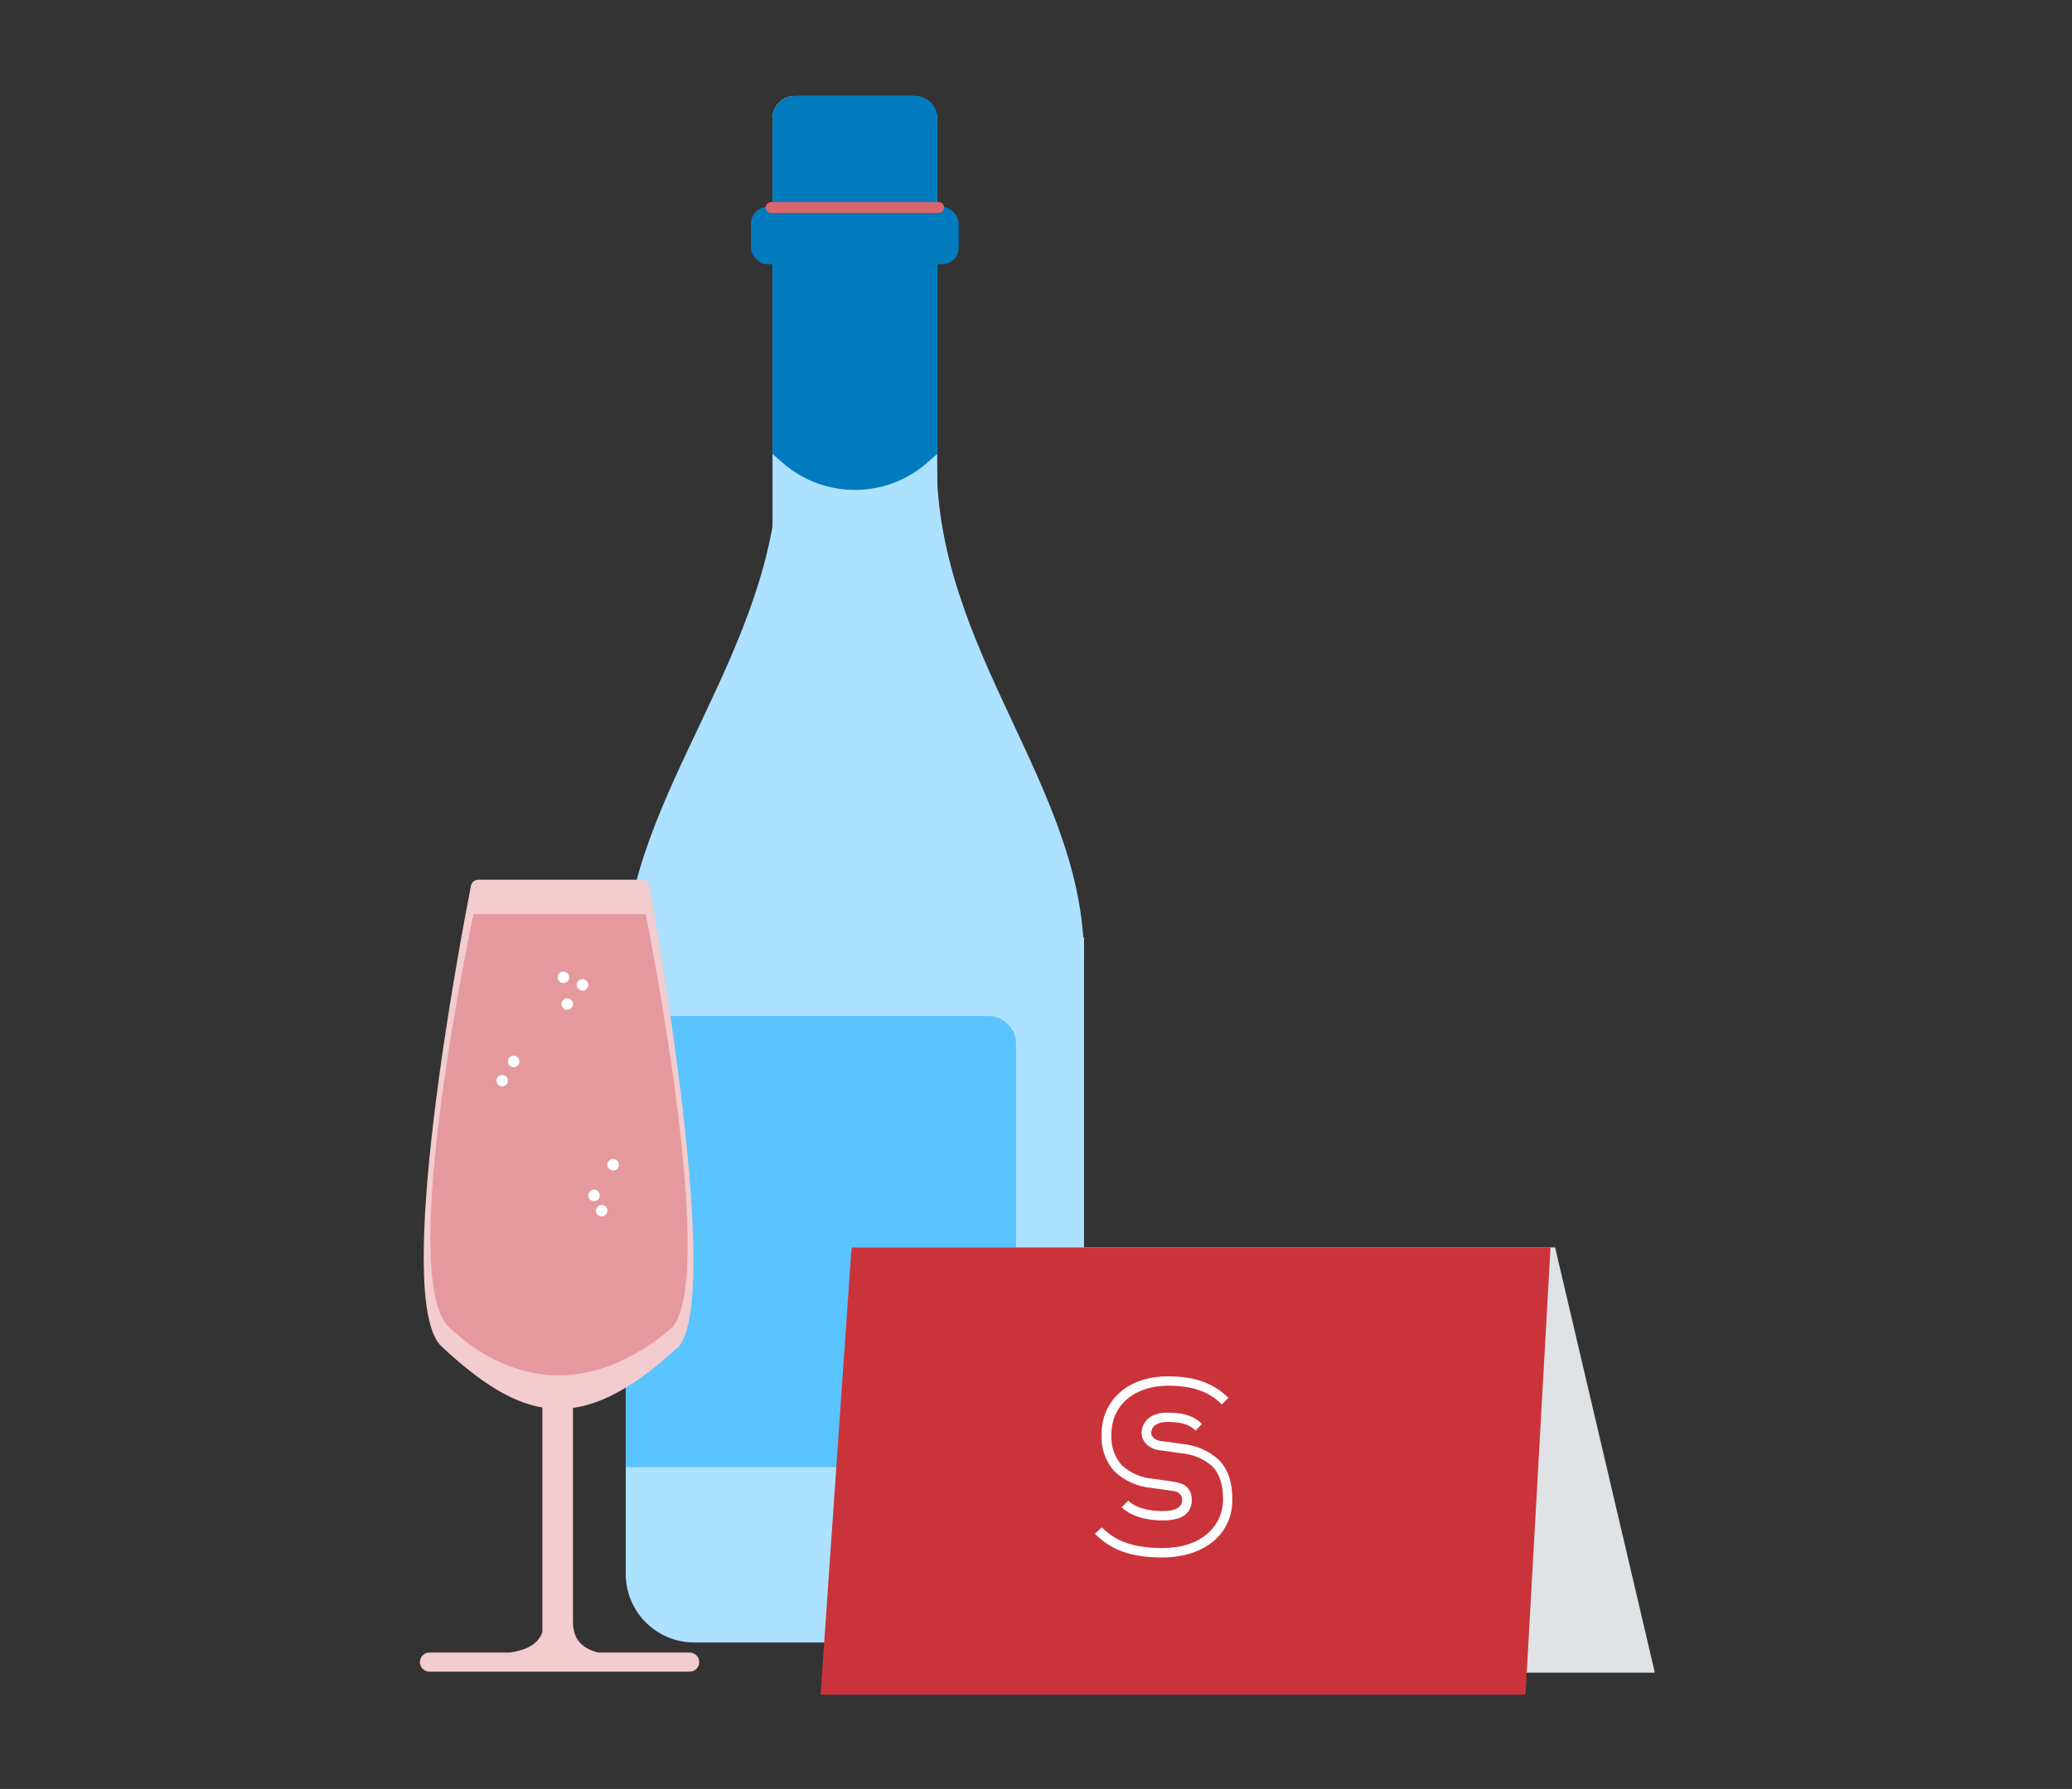
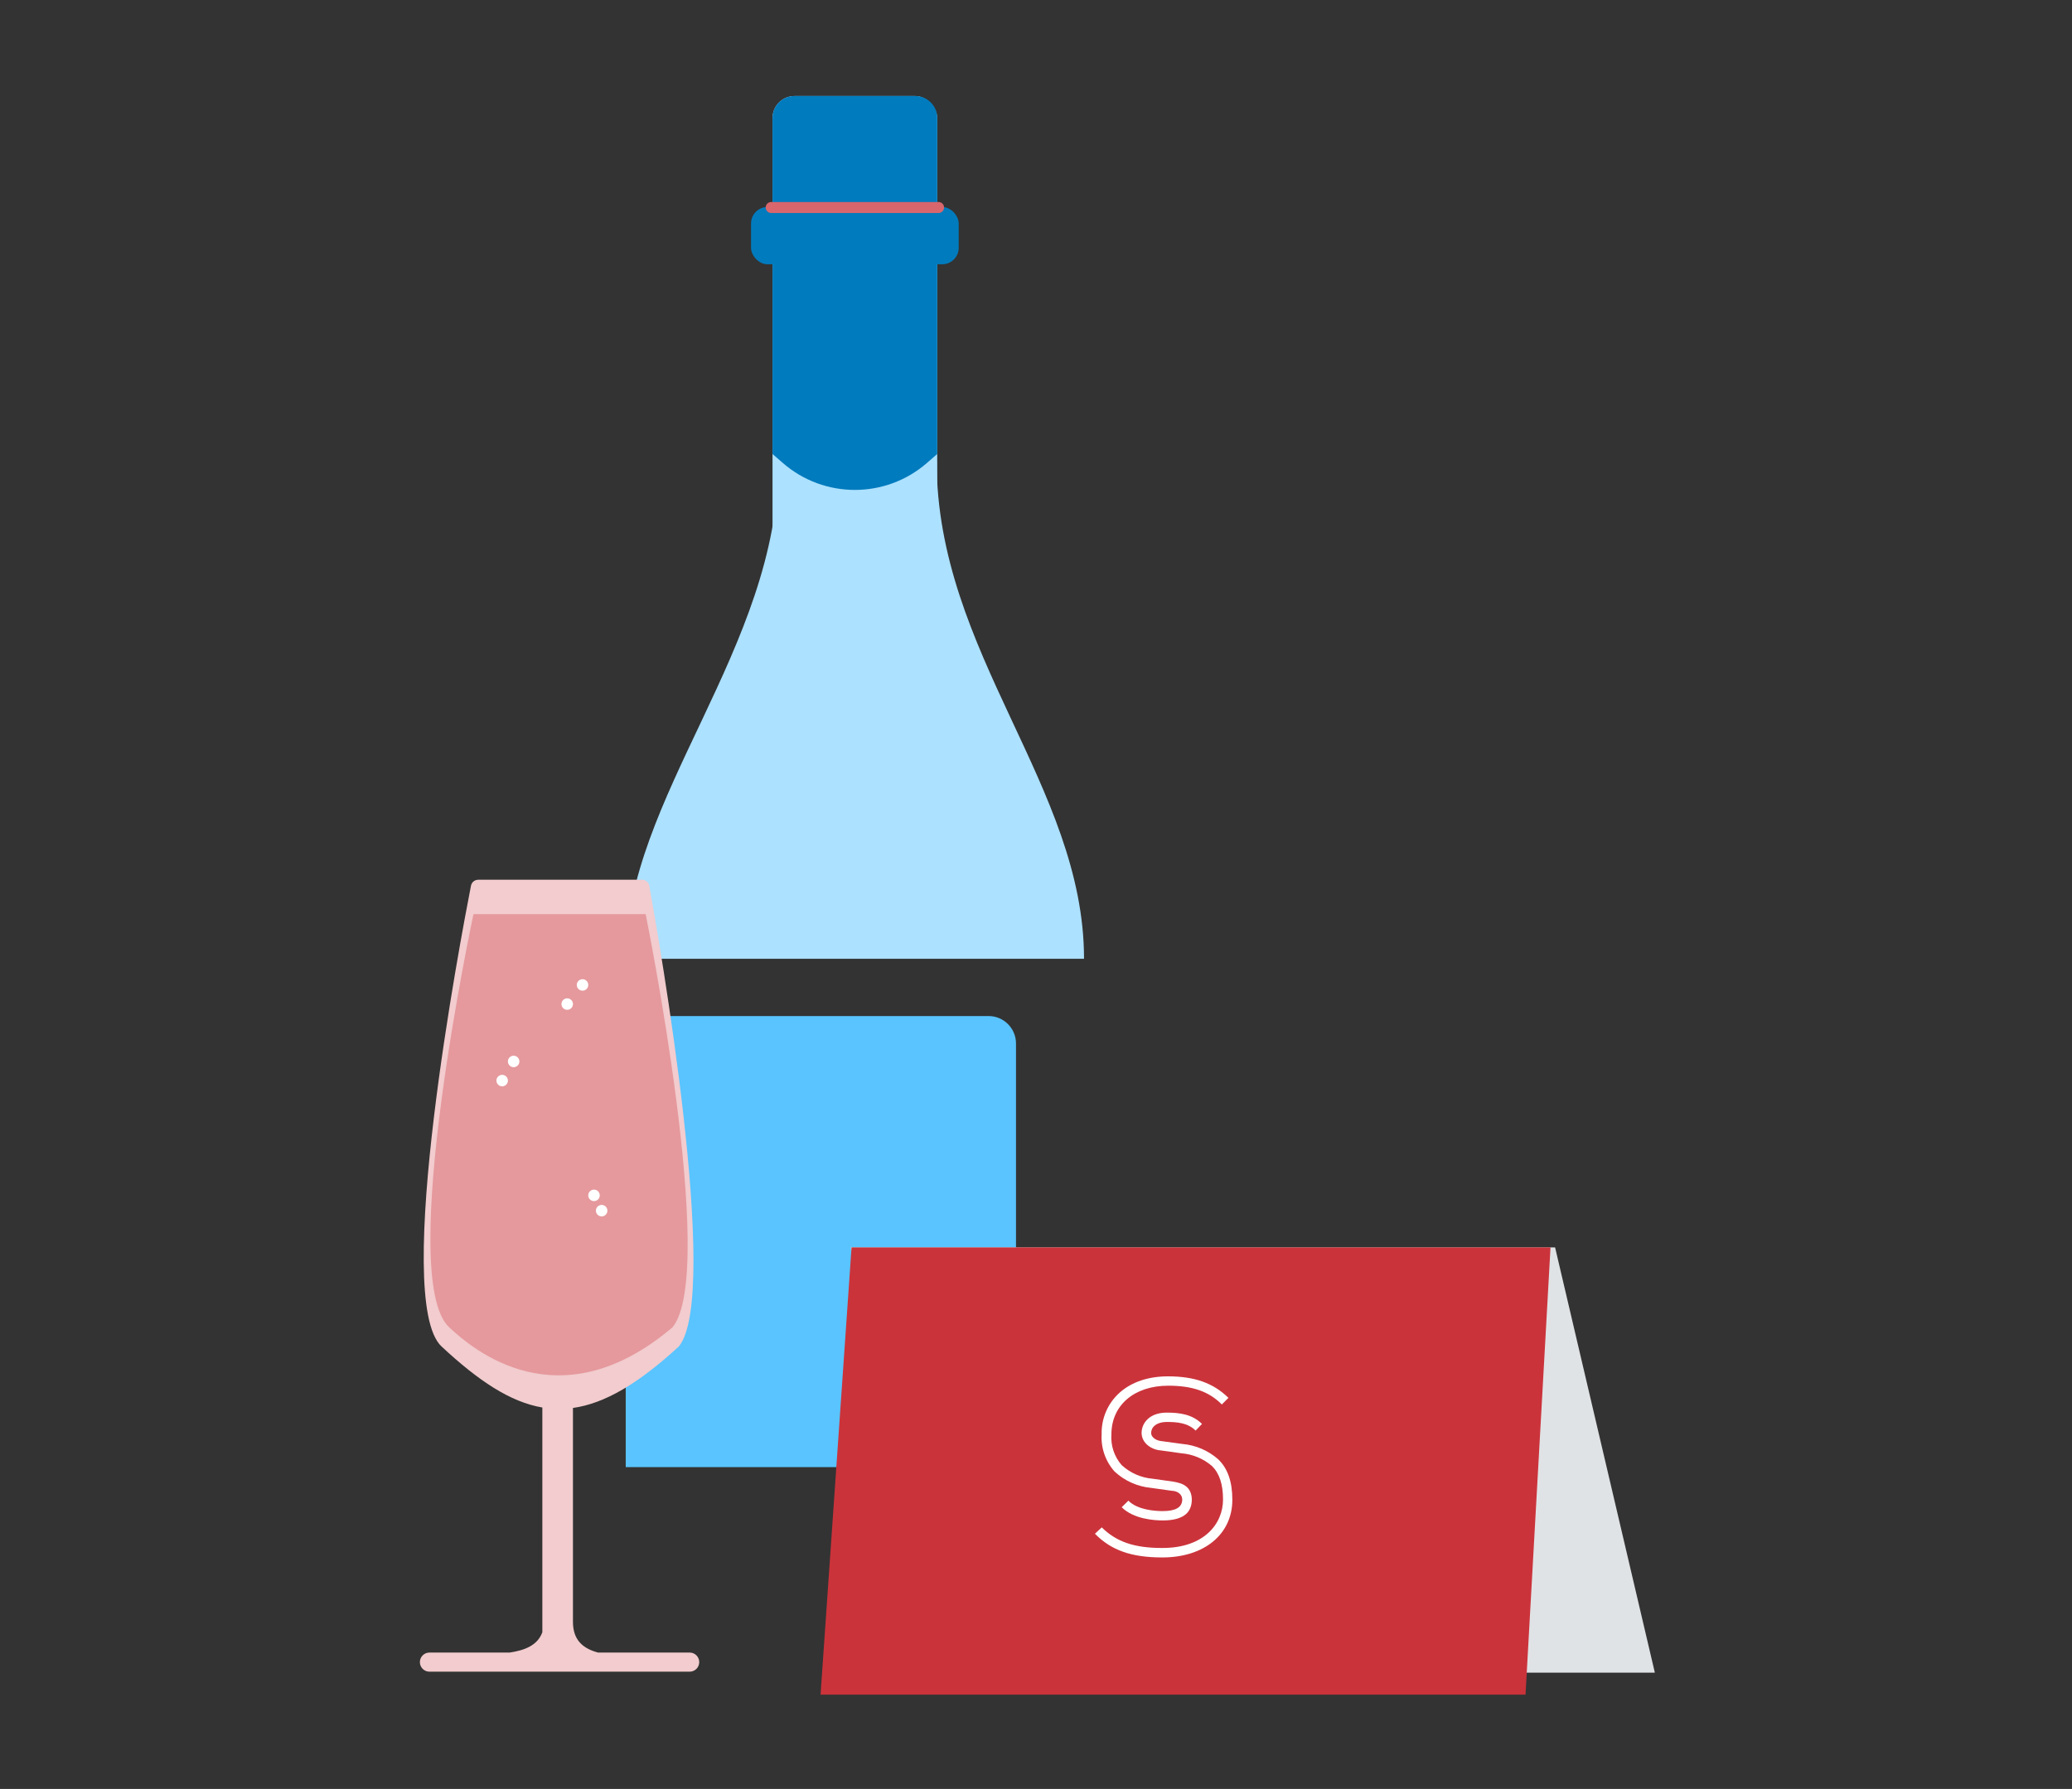
<svg xmlns="http://www.w3.org/2000/svg" width="755" height="652" viewBox="0 0 755 652" fill="none">
  <rect x="0" y="0" width="755" height="652" fill="#333333" stroke="none" />
-   <path d="M228 341.602H395V573.625C395 587.432 383.807 598.625 370 598.625H253C239.193 598.625 228 587.432 228 573.625V341.602Z" fill="#ACE1FF" />
  <path d="M283.667 168.078C283.667 236.483 228 290.57 228 349.43H395C395 286.593 341.298 238.073 341.298 168.078H283.667Z" fill="#ACE1FF" />
  <rect x="281.492" y="35" width="60.016" height="211.359" rx="8" fill="#ACE1FF" />
  <path d="M281.492 43C281.492 38.582 285.074 35 289.492 35H333.508C337.926 35 341.508 38.582 341.508 43V165.469L337.747 168.739C322.696 181.827 300.304 181.827 285.253 168.739L281.492 165.469V43Z" fill="#007BBE" />
  <rect x="273.664" y="75.445" width="75.672" height="20.875" rx="6" fill="#007BBE" />
  <path d="M228 370.305H360.211C365.734 370.305 370.211 374.782 370.211 380.305V524.695C370.211 530.218 365.734 534.695 360.211 534.695H228V370.305Z" fill="#59C4FF" />
  <path fill-rule="evenodd" clip-rule="evenodd" d="M174.332 320.625C173.004 320.625 171.876 321.488 171.621 322.791C167.973 341.384 142.747 473.83 160.895 490.739C174.347 503.274 185.923 510.982 197.62 512.982V594.874C195.879 599.736 191.092 601.478 185.742 602.288H156.486C154.561 602.288 153 603.849 153 605.774C153 607.7 154.561 609.26 156.486 609.26H251.303C253.229 609.26 254.789 607.7 254.789 605.774C254.789 603.849 253.229 602.288 251.303 602.288H217.913C212.745 600.909 208.775 598.006 208.775 591.133L208.775 602.288V513.145C220.332 511.519 232.59 504.314 247.346 490.739C262.878 471.968 239.955 341.424 236.593 322.827C236.354 321.505 235.217 320.625 233.873 320.625H174.332Z" fill="#F2CCCE" />
  <path d="M172.521 333.174H235.268C235.268 333.174 261.758 463.548 245.029 483.767C203.895 518.626 172.521 492 163.684 483.767C144.16 465.575 172.521 333.174 172.521 333.174Z" fill="#E5999D" />
-   <circle cx="205.289" cy="356.181" r="2.092" fill="white" />
  <circle cx="212.261" cy="358.97" r="2.092" fill="white" />
  <circle cx="206.683" cy="365.942" r="2.092" fill="white" />
  <circle cx="187.162" cy="386.858" r="2.092" fill="white" />
  <circle cx="182.979" cy="393.83" r="2.092" fill="white" />
-   <circle cx="223.416" cy="424.506" r="2.092" fill="white" />
  <circle cx="216.444" cy="435.661" r="2.092" fill="white" />
  <circle cx="219.233" cy="441.238" r="2.092" fill="white" />
  <path d="M310 454.625H566.648L603 609.625H346.352L310 454.625Z" fill="#E0E3E5" />
  <path d="M310.29 454.625H564.978L555.871 617.625H299L310.29 454.625Z" fill="#CB333B" />
  <path d="M419.515 542.284L427.016 543.334C429.097 543.4 430.972 544.647 430.767 546.905C430.544 549.373 428.382 550.731 423.656 550.731C421.045 550.731 414.579 550.371 411.158 546.935L408.727 549.321C413.063 553.672 420.625 554.137 423.731 554.137C427.571 554.137 430.407 553.357 432.163 551.811C433.528 550.609 434.175 548.903 434.263 546.95C434.345 545.134 433.85 543.225 432.508 541.999C431.06 540.676 429.297 540.324 427.481 539.989L419.98 538.938C415.778 538.576 411.815 536.829 408.712 533.972C407.381 532.446 406.366 530.671 405.725 528.75C405.083 526.829 404.829 524.8 404.976 522.78C404.976 512.157 413.273 505.031 425.711 505.031C434.488 505.031 440.519 507.131 445.215 511.872L447.616 509.457C442.125 504.071 435.313 501.625 425.606 501.625C418.479 501.625 412.478 503.635 408.127 507.431C405.953 509.332 404.224 511.689 403.065 514.334C401.906 516.979 401.344 519.848 401.421 522.735C401.27 525.204 401.611 527.679 402.425 530.015C403.239 532.351 404.509 534.502 406.162 536.343C409.837 539.739 414.531 541.828 419.515 542.284Z" fill="white" />
  <path d="M430.827 526.261L423.326 525.24C421.693 525.109 419.499 524.136 419.455 522.24C419.455 520.259 421.24 518.249 425.201 518.249C428.966 518.249 432.827 518.58 435.658 521.385L437.984 518.969C434.47 515.455 429.848 514.843 425.126 514.843C418.84 514.843 415.974 518.684 415.974 522.255C416.015 525.966 419.544 528.368 422.981 528.616L430.482 529.666C434.584 529.989 438.478 531.607 441.6 534.287C444.33 536.943 445.651 540.949 445.651 546.515C445.651 555.307 438.824 564.174 423.596 564.174H423.356C413.303 564.174 406.762 561.909 401.466 556.673L398.975 558.983C404.856 564.984 412.208 567.625 423.536 567.625C438.779 567.625 449.041 559.193 449.041 546.62C449.041 540.019 447.361 535.203 443.91 531.872C440.261 528.651 435.676 526.684 430.827 526.261Z" fill="white" />
  <path d="M281 75.625H342" stroke="#D8666C" stroke-width="4" stroke-linecap="round" />
</svg>